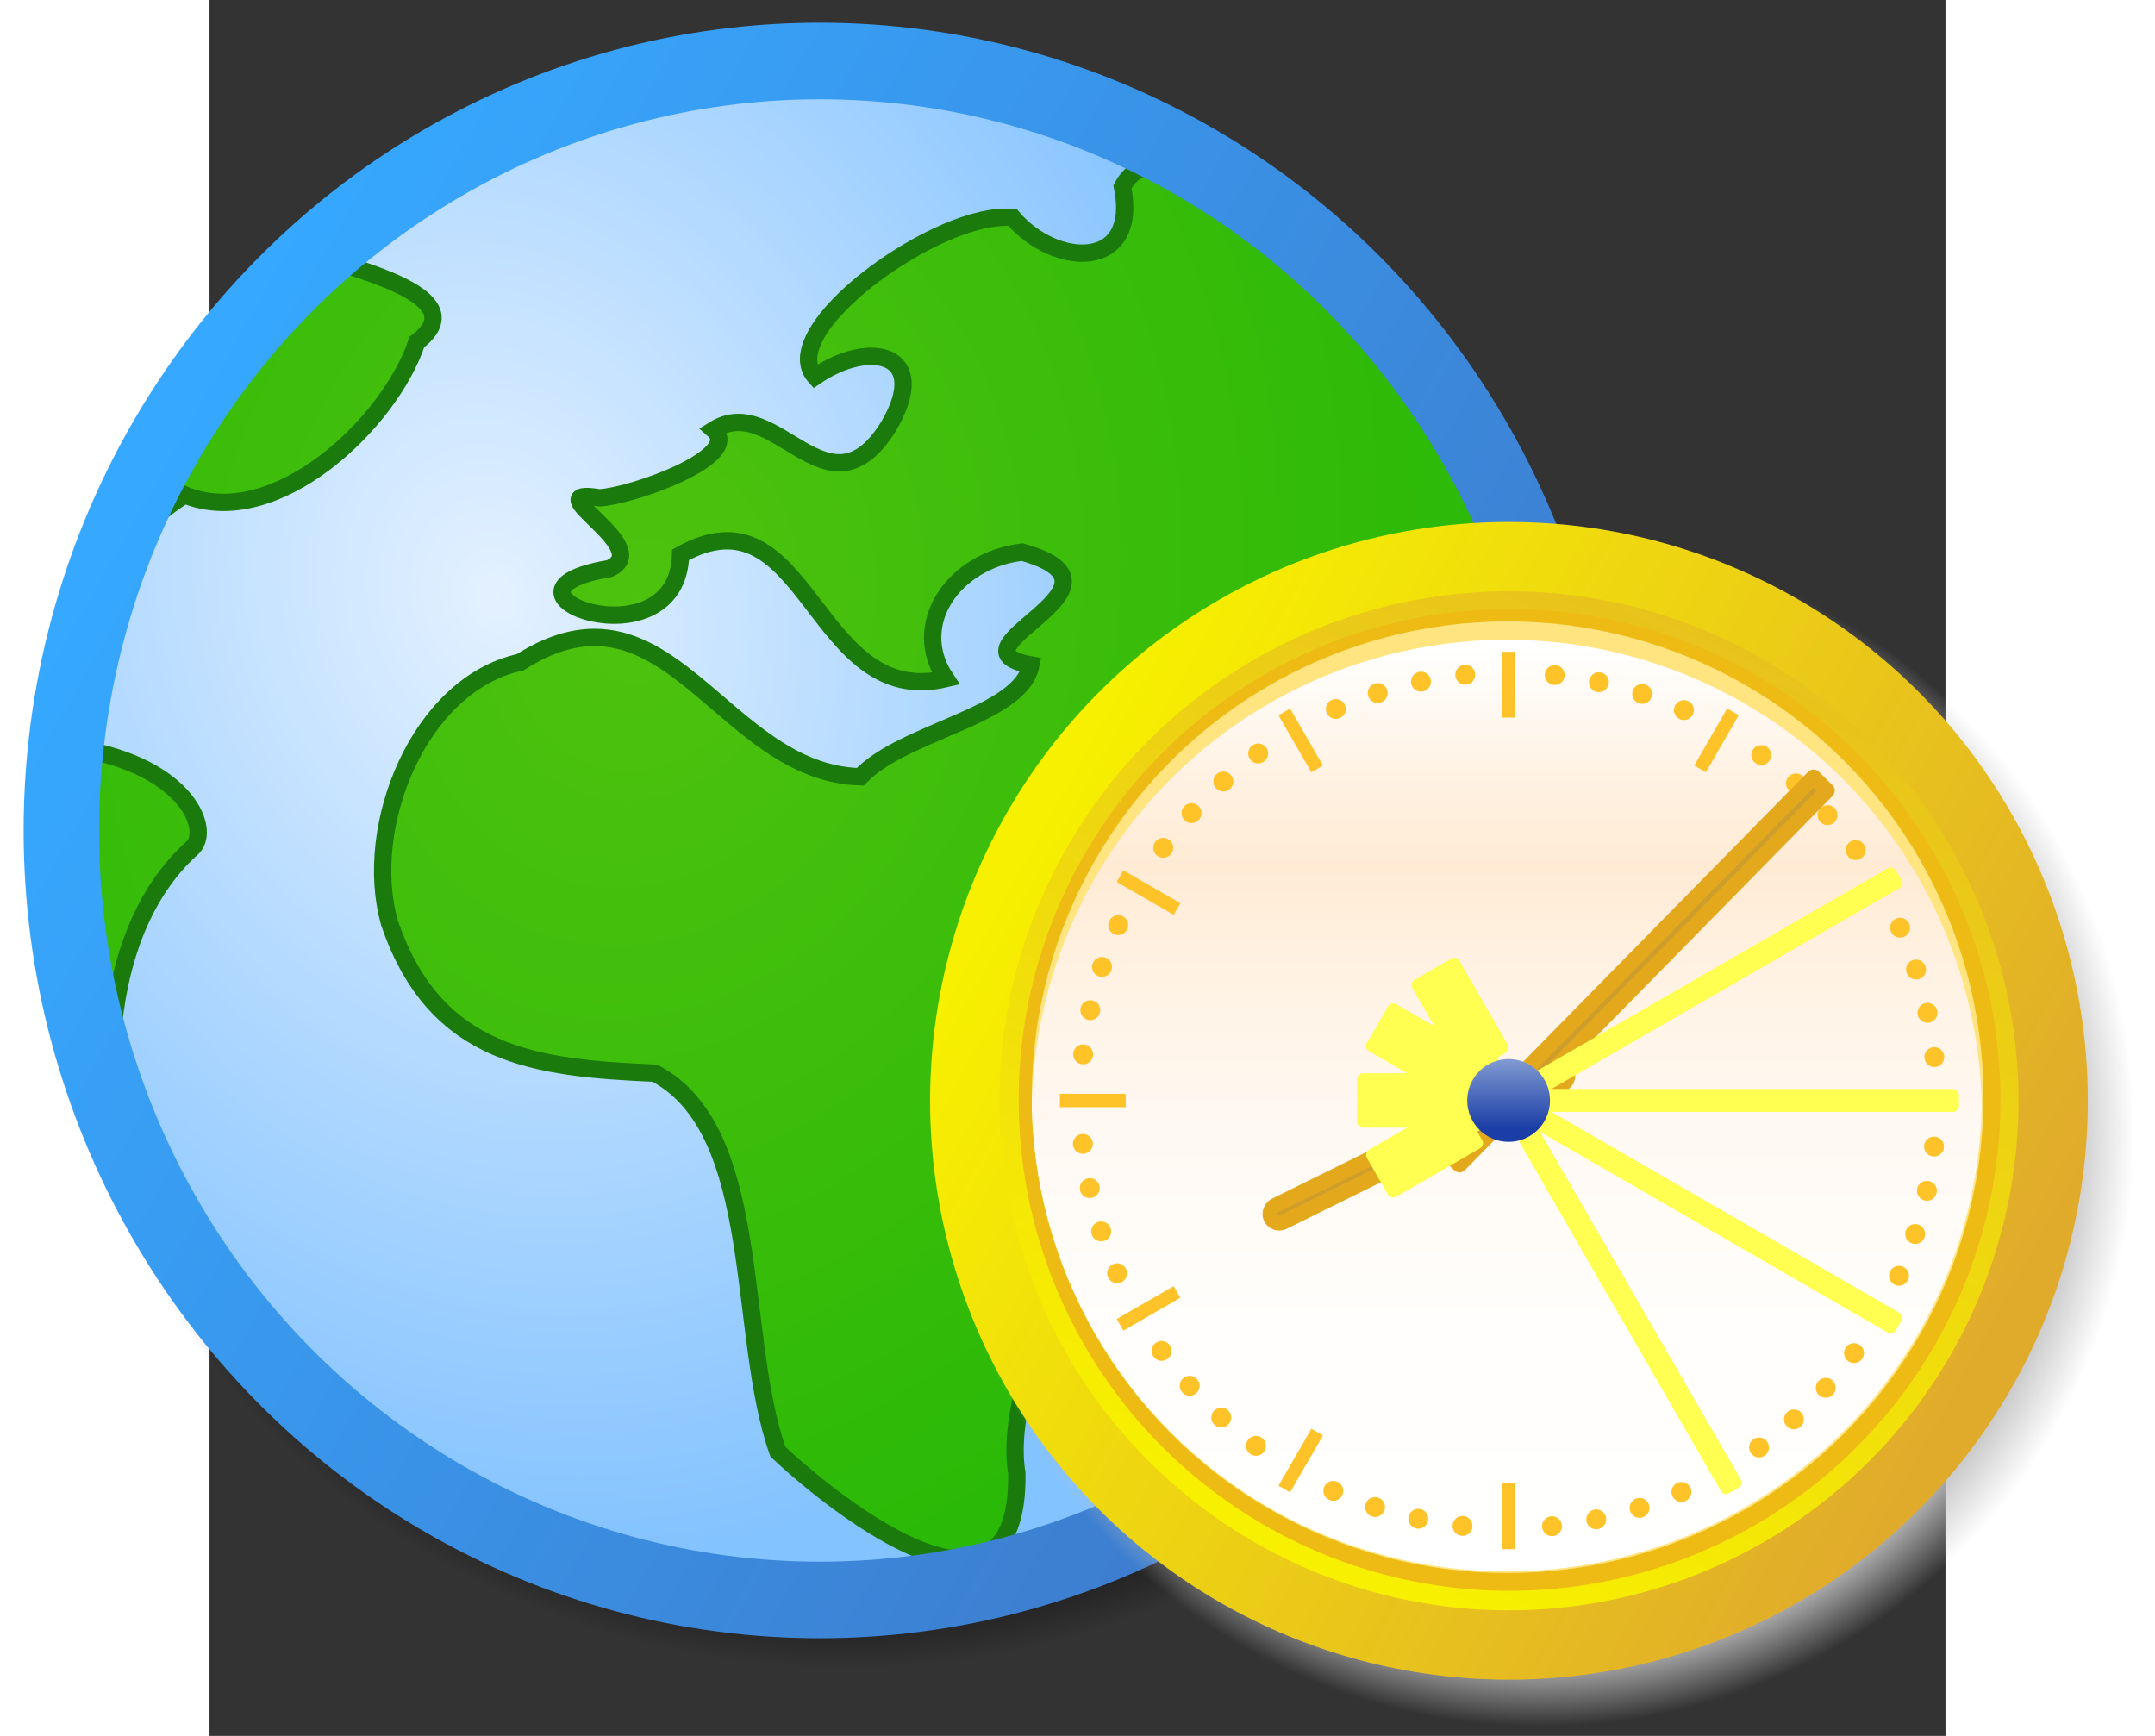
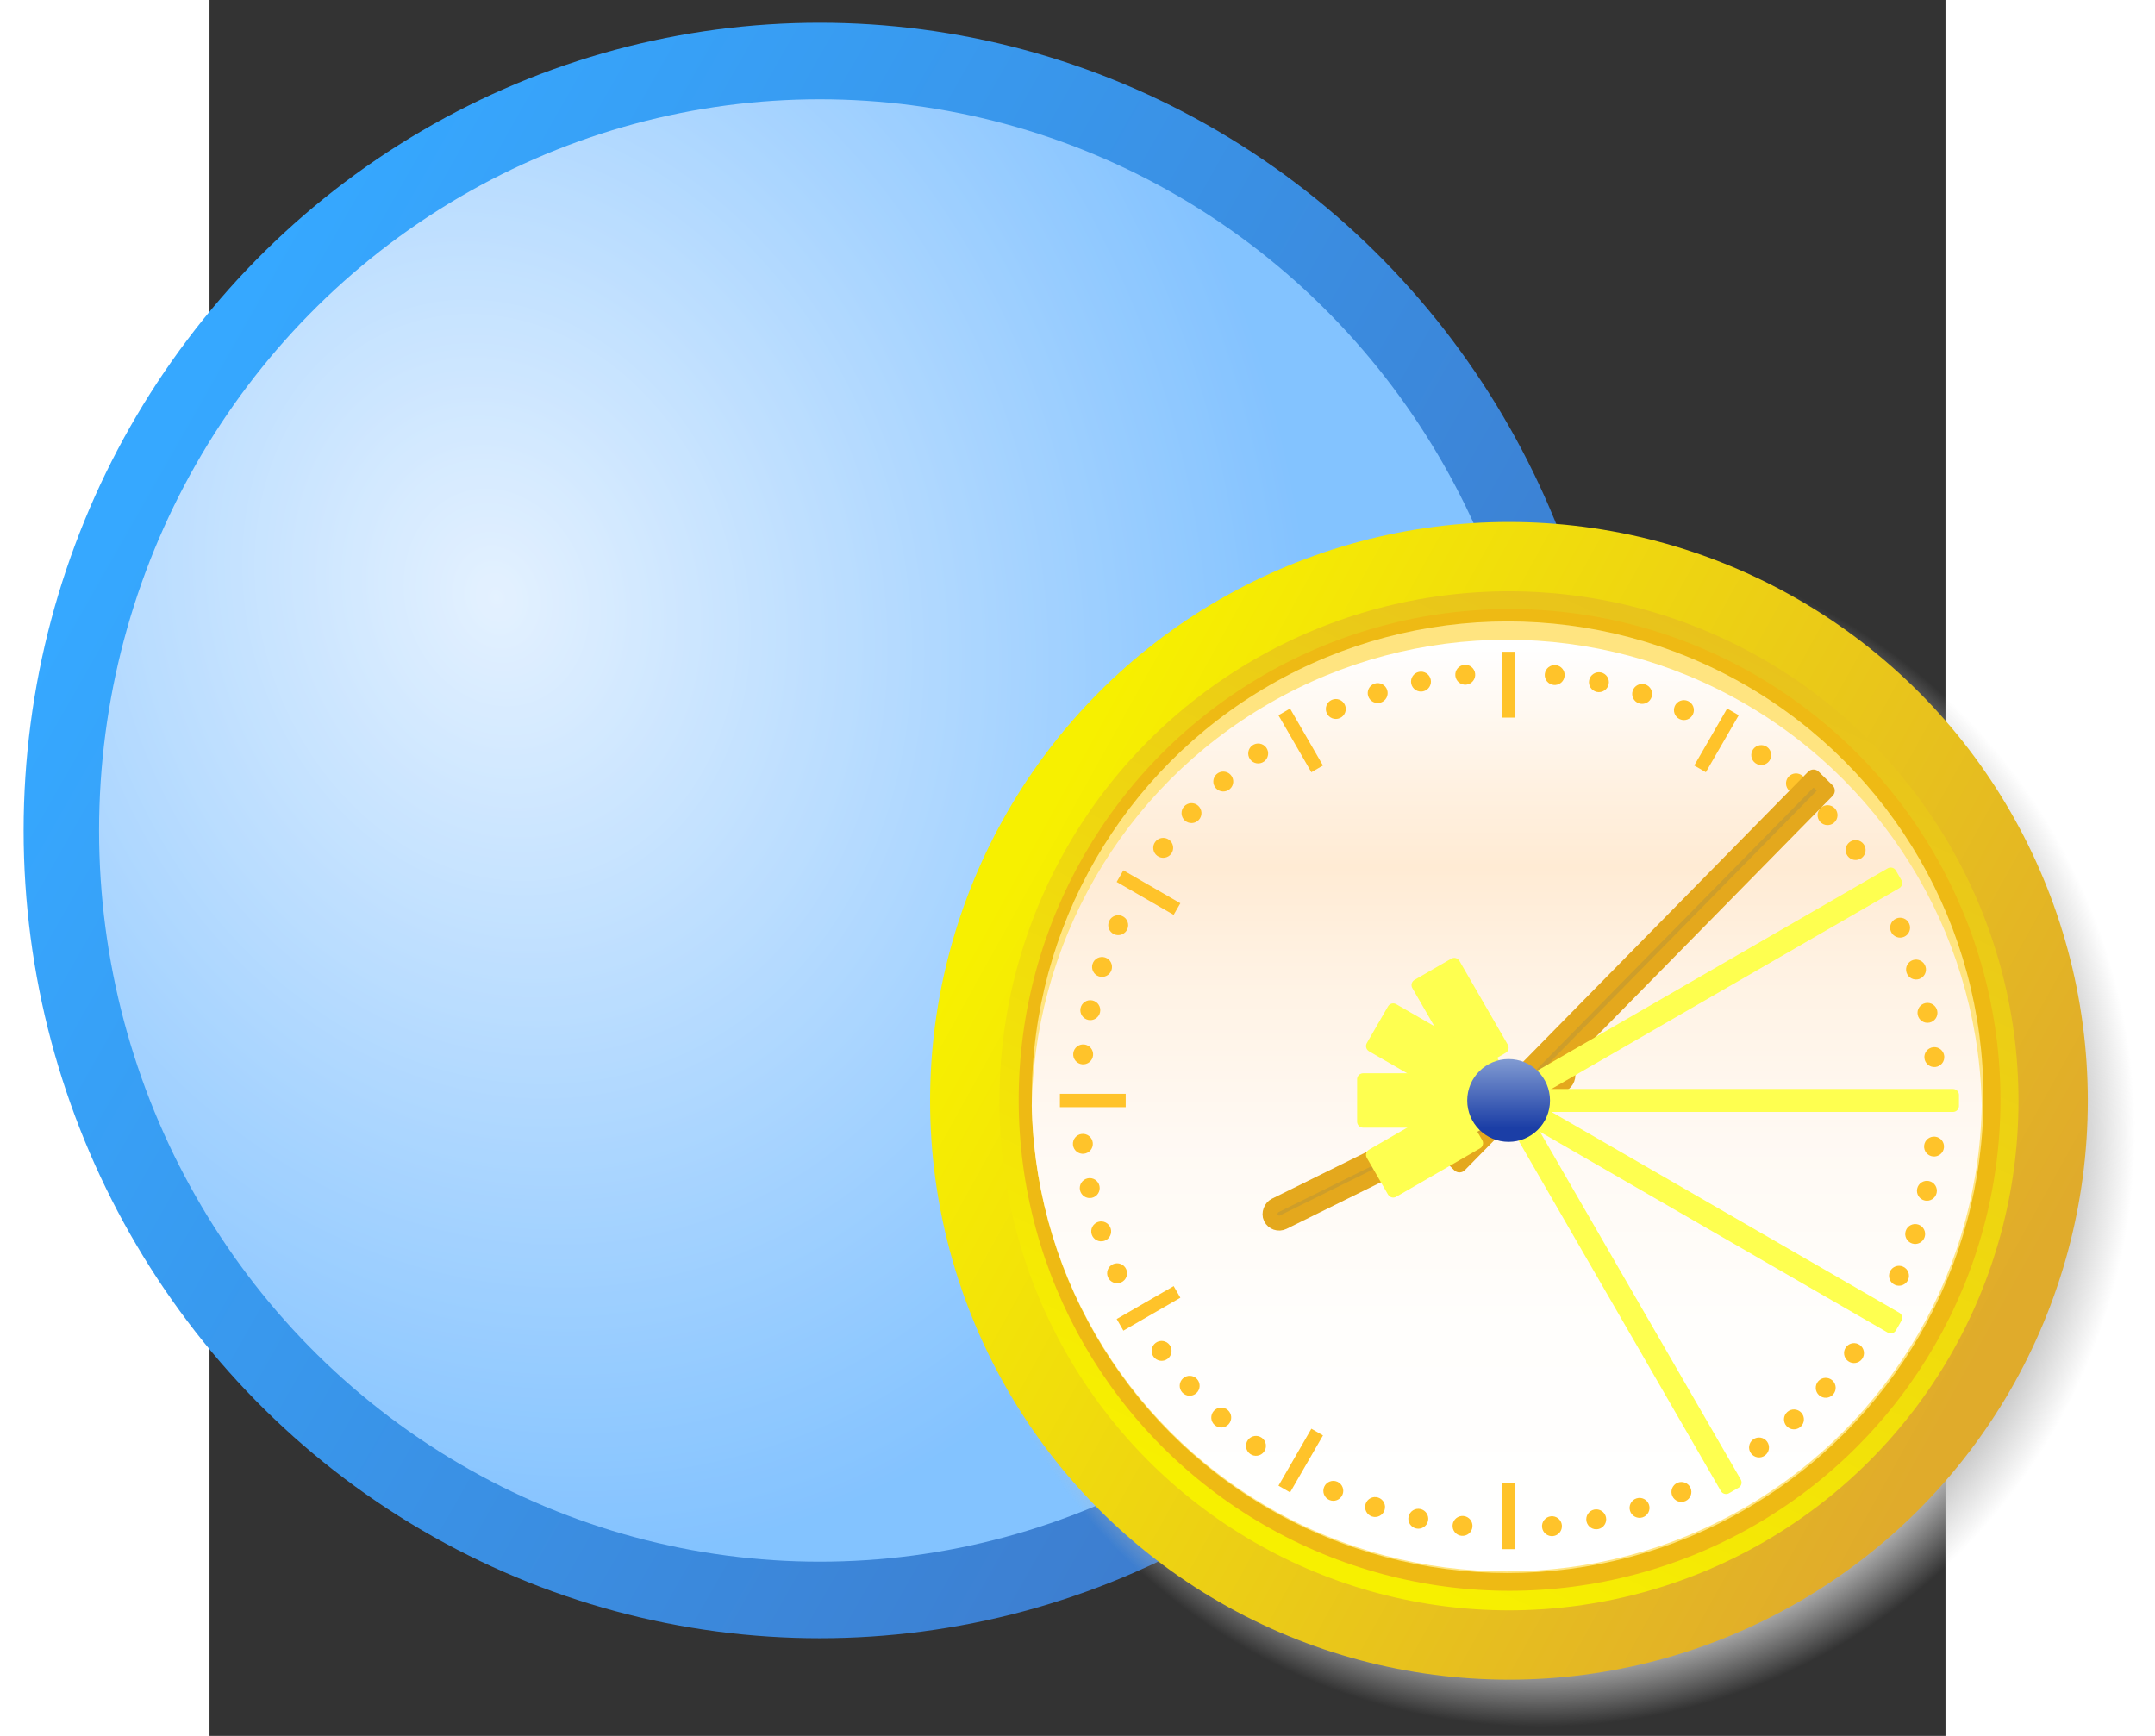
<svg xmlns="http://www.w3.org/2000/svg" xmlns:xlink="http://www.w3.org/1999/xlink" width="360" height="290" version="1.0" viewBox="0 0 62 62">
  <rect x="0" y="0" width="62" height="62" fill="#333333" stroke="none" />
  <defs>
    <linearGradient id="d" x1="61.626" x2="61.626" y1="-551.25" y2="-652.25" gradientTransform="matrix(1 0 0 -1 0 -538)" gradientUnits="userSpaceOnUse">
      <stop offset="0" stop-color="#fff" />
      <stop offset=".148" stop-color="#fff1e1" />
      <stop offset=".236" stop-color="#ffebd4" />
      <stop offset=".35" stop-color="#fff2e3" />
      <stop offset=".526" stop-color="#fff9f3" />
      <stop offset=".726" stop-color="#fffefc" />
      <stop offset="1" stop-color="#fff" />
    </linearGradient>
    <linearGradient xlink:href="#a" id="b" x1="54.51" x2="9.547" y1="41.179" y2="16.249" gradientUnits="userSpaceOnUse" spreadMethod="pad">
      <stop offset="0" stop-color="#3e79ca" />
      <stop offset="1" stop-color="#36a8ff" />
    </linearGradient>
    <linearGradient id="h">
      <stop offset="0" stop-color="#4ec20e" />
      <stop offset="1" stop-color="#2ab907" />
    </linearGradient>
    <linearGradient id="a" x1="52.778" x2="22.014" y1="-13.239" y2="51.987" gradientUnits="userSpaceOnUse">
      <stop offset="0" stop-color="#d8ebff" />
      <stop offset="1" stop-color="#4fa9ff" />
    </linearGradient>
    <linearGradient id="e" x1="62.406" x2="62.406" y1="-595" y2="-603.187" gradientTransform="matrix(1 0 0 -1 0 -538)" gradientUnits="userSpaceOnUse">
      <stop offset="0" stop-color="#8ba4d6" />
      <stop offset="1" stop-color="#1b3ea6" />
    </linearGradient>
    <linearGradient xlink:href="#b" id="n" x1="55.454" x2="9.547" y1="42.753" y2="16.249" gradientUnits="userSpaceOnUse" />
    <linearGradient xlink:href="#c" id="p" x1="52.778" x2="22.014" y1="-13.239" y2="51.987" gradientUnits="userSpaceOnUse" />
    <linearGradient xlink:href="#c" id="q" x1="54.51" x2="9.547" y1="41.179" y2="16.249" gradientUnits="userSpaceOnUse" spreadMethod="pad" />
    <linearGradient xlink:href="#d" id="r" x1="61.626" x2="61.626" y1="-551.25" y2="-652.25" gradientTransform="matrix(1 0 0 -1 0 -538)" gradientUnits="userSpaceOnUse" />
    <linearGradient xlink:href="#e" id="y" x1="62.406" x2="62.406" y1="-595" y2="-603.187" gradientTransform="matrix(.267 0 0 -.267 26.924 -123.357)" gradientUnits="userSpaceOnUse" />
    <linearGradient xlink:href="#f" id="c" x1="54.51" x2="9.547" y1="41.179" y2="16.249" gradientUnits="userSpaceOnUse" spreadMethod="pad">
      <stop offset="0" stop-color="#e0ab2b" />
      <stop offset="1" stop-color="#f7f000" />
    </linearGradient>
    <linearGradient id="f" x1="52.778" x2="22.014" y1="-13.239" y2="51.987" gradientUnits="userSpaceOnUse">
      <stop offset="0" stop-color="#d8ebff" />
      <stop offset="1" stop-color="#4fa9ff" />
    </linearGradient>
    <radialGradient id="g">
      <stop offset="0" stop-opacity=".312" />
      <stop offset=".88" stop-opacity=".606" />
      <stop offset="1" stop-opacity="0" />
    </radialGradient>
    <radialGradient id="i">
      <stop offset="0" stop-color="silver" />
      <stop offset=".88" stop-color="silver" />
      <stop offset="1" stop-color="silver" stop-opacity="0" />
    </radialGradient>
    <radialGradient xlink:href="#g" id="k" cx="31.386" cy="32.356" r="26.5" fx="31.386" fy="32.356" gradientTransform="matrix(.892 -.005 .005 .83 3.17 4.906)" gradientUnits="userSpaceOnUse" />
    <radialGradient xlink:href="#a" id="l" cx="16.353" cy="26.318" r="26.8" fx="16.353" fy="26.318" gradientTransform="matrix(.374 1.161 -.97 .304 39.413 -3.799)" gradientUnits="userSpaceOnUse" />
    <radialGradient xlink:href="#h" id="m" cx="24.113" cy="21.771" r="25.797" fx="24.113" fy="21.771" gradientTransform="matrix(.417 -1.463 1.197 .349 -156.496 79.122)" gradientUnits="userSpaceOnUse" />
    <radialGradient xlink:href="#i" id="o" cx="32.5" cy="29.5" r="26.5" fx="32.5" fy="29.5" gradientUnits="userSpaceOnUse" />
    <clipPath id="s">
      <use xlink:href="#j" width="62" height="62" overflow="visible" />
    </clipPath>
    <circle id="j" cx="61.625" cy="61.875" r="51.375" />
  </defs>
  <g transform="translate(131.502 -27.755) scale(.964)">
-     <circle cx="32.5" cy="29.5" r="26.5" fill="url(#k)" transform="matrix(1.235 0 0 1.248 -151.471 23.712)" />
    <circle cx="31" cy="31" r="25.8" fill="url(#l)" transform="matrix(1.089 0 0 1.105 -147.565 25.306)" />
    <ellipse cx="30.894" cy="29.328" fill="#fff" opacity=".298" rx="25.115" ry="26.449" transform="matrix(1.071 0 0 1.034 -147.094 29.229)" />
-     <path fill="url(#m)" stroke="#1a7a0b" stroke-width=".642" d="M-132.494 38.258c-3.526 3.181-6.147 7.192-7.722 11.594.857-1.136 1.905-2.111 2.884-2.722 3.386 1.372 7.62-2.696 8.6-5.663 2.034-1.563-1.581-2.532-3.762-3.209zm23.334-.845c-2.794 1.216-5.963 4.028-4.817 5.33 2.032-1.393 4.333-.886 2.712 1.862-2.246 3.574-4.173-1.334-6.468.112 1.115.985-3.005 2.451-4.229 2.519-2.491-.409 2.12 1.844.367 2.621-5.101.85 2.515 3.684 2.635-.509 4.738-2.652 4.896 5.756 9.824 4.589-1.352-2.013.287-4.386 2.83-4.69 4.611 1.296-3.055 3.575.323 4.181-.361 1.905-4.72 2.445-6.319 4.143-5.15-.141-7.111-7.745-12.603-4.243-3.751.817-5.858 6.107-4.838 9.661 1.696 4.967 5.453 5.371 9.829 5.564 4.032 2.121 3.016 9.692 4.558 14.023 2.293 2.162 8.946 7.322 8.853.803-.733-4.474 4.905-13.106 7.027-17.003 3.327-5.583-3.348.587-4.865-2.052-.983-5.85 4.804-.663 7.378-2.425 2.446 1.527 6.337-1.219 6.818 3.08.937 5.292 3.03-1.795 4.238-2.41.495-4.7-.127-9.583-2.092-14.233-2.501-5.917-6.77-10.532-11.888-13.498-1.118-.152-2.232-.051-2.702.876.625 3.126-2.485 2.997-4.073 1.136-.68-.062-1.57.158-2.501.563zm-32.559 18.956c-.504 4.468.022 9.109 1.735 13.562-.317-3.538.421-7.5 2.953-9.742.698-.722-.342-3.172-4.647-3.725-.017-.03-.024-.064-.04-.095z" />
    <circle cx="31" cy="31" r="25.8" fill="none" stroke="url(#n)" stroke-width="2.567" transform="matrix(1.089 0 0 1.105 -147.565 25.306)" />
  </g>
  <g transform="translate(-7.551 -6.337) scale(1.237)">
    <circle cx="32.5" cy="29.5" r="26.5" fill="url(#o)" transform="matrix(.648 0 0 .648 23.464 18.689)" />
    <circle cx="31" cy="31" r="25.8" fill="url(#p)" stroke="url(#q)" stroke-width="3.286" transform="translate(24.743 18.028) scale(.609)" />
    <circle cx="43.64" cy="36.881" r="14.173" fill="#eeba14" />
    <circle cx="43.584" cy="36.803" r="13.738" fill="#ffe480" />
    <circle cx="61.625" cy="63.875" r="51.375" fill="url(#r)" clip-path="url(#s)" transform="translate(27.105 20.257) scale(.267)" />
    <path id="t" fill="#ffc32a" fill-opacity="1" stroke="none" d="M43.418 23.942h.387v1.9H43.418z" />
    <use xlink:href="#t" id="u" width="62" height="62" x="0" y="0" transform="rotate(30 43.612 36.897)" />
    <use xlink:href="#t" id="v" width="62" height="62" x="0" y="0" transform="rotate(60 43.612 36.897)" />
    <use xlink:href="#u" width="62" height="62" transform="rotate(60 43.612 36.897)" />
    <use xlink:href="#v" width="62" height="62" transform="rotate(60 43.612 36.897)" />
    <use xlink:href="#t" width="62" height="62" transform="rotate(150 43.612 36.897)" />
    <use xlink:href="#t" width="62" height="62" transform="rotate(180 43.612 36.897)" />
    <use xlink:href="#u" width="62" height="62" transform="rotate(180 43.612 36.897)" />
    <use xlink:href="#v" width="62" height="62" transform="rotate(180 43.612 36.897)" />
    <use xlink:href="#t" width="62" height="62" transform="rotate(-90 43.612 36.897)" />
    <use xlink:href="#u" width="62" height="62" transform="rotate(-90 43.612 36.897)" />
    <use xlink:href="#v" width="62" height="62" transform="rotate(-90 43.612 36.897)" />
    <circle id="w" cx="251.513" cy="139.219" r="1.663" fill="#ffc32a" fill-opacity="1" stroke="none" transform="rotate(5.999 39.184 38.005) scale(.173)" />
    <use xlink:href="#w" width="62" height="62" transform="rotate(6 43.612 36.897)" />
    <use xlink:href="#w" width="62" height="62" transform="rotate(12 43.612 36.897)" />
    <use xlink:href="#w" width="62" height="62" transform="rotate(18 43.612 36.897)" />
    <use xlink:href="#w" width="62" height="62" transform="rotate(30 43.612 36.897)" />
    <use xlink:href="#w" width="62" height="62" transform="rotate(36 43.612 36.897)" />
    <use xlink:href="#w" width="62" height="62" transform="rotate(42 43.612 36.897)" />
    <use xlink:href="#w" width="62" height="62" transform="rotate(48 43.612 36.897)" />
    <use xlink:href="#w" width="62" height="62" transform="rotate(60 43.612 36.897)" />
    <use xlink:href="#w" width="62" height="62" transform="rotate(66 43.612 36.897)" />
    <use xlink:href="#w" width="62" height="62" transform="rotate(72 43.612 36.897)" />
    <use xlink:href="#w" width="62" height="62" transform="rotate(78 43.612 36.897)" />
    <use xlink:href="#w" width="62" height="62" transform="rotate(90 43.612 36.897)" />
    <use xlink:href="#w" width="62" height="62" transform="rotate(96 43.612 36.897)" />
    <use xlink:href="#w" width="62" height="62" transform="rotate(102 43.612 36.897)" />
    <use xlink:href="#w" width="62" height="62" transform="rotate(108 43.612 36.897)" />
    <use xlink:href="#w" width="62" height="62" transform="rotate(120 43.612 36.897)" />
    <use xlink:href="#w" width="62" height="62" transform="rotate(126 43.612 36.897)" />
    <use xlink:href="#w" width="62" height="62" transform="rotate(132 43.612 36.897)" />
    <use xlink:href="#w" width="62" height="62" transform="rotate(138 43.612 36.897)" />
    <use xlink:href="#w" width="62" height="62" transform="rotate(150 43.612 36.897)" />
    <use xlink:href="#w" width="62" height="62" transform="rotate(156 43.612 36.897)" />
    <use xlink:href="#w" width="62" height="62" transform="rotate(162 43.612 36.897)" />
    <use xlink:href="#w" width="62" height="62" transform="rotate(168 43.612 36.897)" />
    <use xlink:href="#w" width="62" height="62" transform="rotate(180 43.612 36.897)" />
    <use xlink:href="#w" width="62" height="62" transform="rotate(-174 43.612 36.897)" />
    <use xlink:href="#w" width="62" height="62" transform="rotate(-168 43.612 36.897)" />
    <use xlink:href="#w" width="62" height="62" transform="rotate(-162 43.612 36.897)" />
    <use xlink:href="#w" width="62" height="62" transform="rotate(-150 43.612 36.897)" />
    <use xlink:href="#w" width="62" height="62" transform="rotate(-144 43.612 36.897)" />
    <use xlink:href="#w" width="62" height="62" transform="rotate(-138 43.612 36.897)" />
    <use xlink:href="#w" width="62" height="62" transform="rotate(-132 43.612 36.897)" />
    <use xlink:href="#w" width="62" height="62" transform="rotate(-120 43.612 36.897)" />
    <use xlink:href="#w" width="62" height="62" transform="rotate(-114 43.612 36.897)" />
    <use xlink:href="#w" width="62" height="62" transform="rotate(-108 43.612 36.897)" />
    <use xlink:href="#w" width="62" height="62" transform="rotate(-102 43.612 36.897)" />
    <use xlink:href="#w" width="62" height="62" transform="rotate(-90 43.612 36.897)" />
    <use xlink:href="#w" width="62" height="62" transform="rotate(-84 43.612 36.897)" />
    <use xlink:href="#w" width="62" height="62" transform="rotate(-78 43.612 36.897)" />
    <use xlink:href="#w" width="62" height="62" transform="rotate(-72 43.612 36.897)" />
    <use xlink:href="#w" width="62" height="62" transform="rotate(-60 43.612 36.897)" />
    <use xlink:href="#w" width="62" height="62" transform="rotate(-54 43.612 36.897)" />
    <use xlink:href="#w" width="62" height="62" transform="rotate(-48 43.612 36.897)" />
    <use xlink:href="#w" width="62" height="62" transform="rotate(-42 43.612 36.897)" />
    <use xlink:href="#w" width="62" height="62" transform="rotate(-30 43.612 36.897)" />
    <use xlink:href="#w" width="62" height="62" transform="rotate(-24 43.612 36.897)" />
    <use xlink:href="#w" width="62" height="62" transform="rotate(-18 43.612 36.897)" />
    <use xlink:href="#w" width="62" height="62" transform="rotate(-12 43.612 36.897)" />
    <rect width=".535" height="9.54" x="-52.665" y="15.1" fill="#ce9e2a" stroke="#e4a81d" stroke-linejoin="round" stroke-width=".432" rx=".267" ry=".267" transform="rotate(-116.292)" />
    <path fill="#ce9e2a" stroke="#e4a81d" stroke-linejoin="round" stroke-width=".432" d="m52.413 27.558.4.393L42.194 38.758l-.4-.393z" />
    <g id="x" fill="#feff50" stroke="#feff50" stroke-linecap="round" stroke-linejoin="round" stroke-width=".346" transform="rotate(150 43.612 36.897)">
      <rect width=".317" height="14.751" x="43.453" y="24.067" rx="0" ry="0" />
      <rect width="1.224" height="2.795" x="43" y="38.303" rx="0" ry="0" />
    </g>
    <use xlink:href="#x" width="62" height="62" opacity=".75" transform="rotate(-30 43.612 36.897)" />
    <use xlink:href="#x" width="62" height="62" opacity=".5" transform="rotate(-60 43.612 36.897)" />
    <use xlink:href="#x" width="62" height="62" opacity=".25" transform="rotate(-90 43.612 36.897)" />
    <circle cx="43.612" cy="36.897" r="1.195" fill="url(#y)" />
  </g>
</svg>